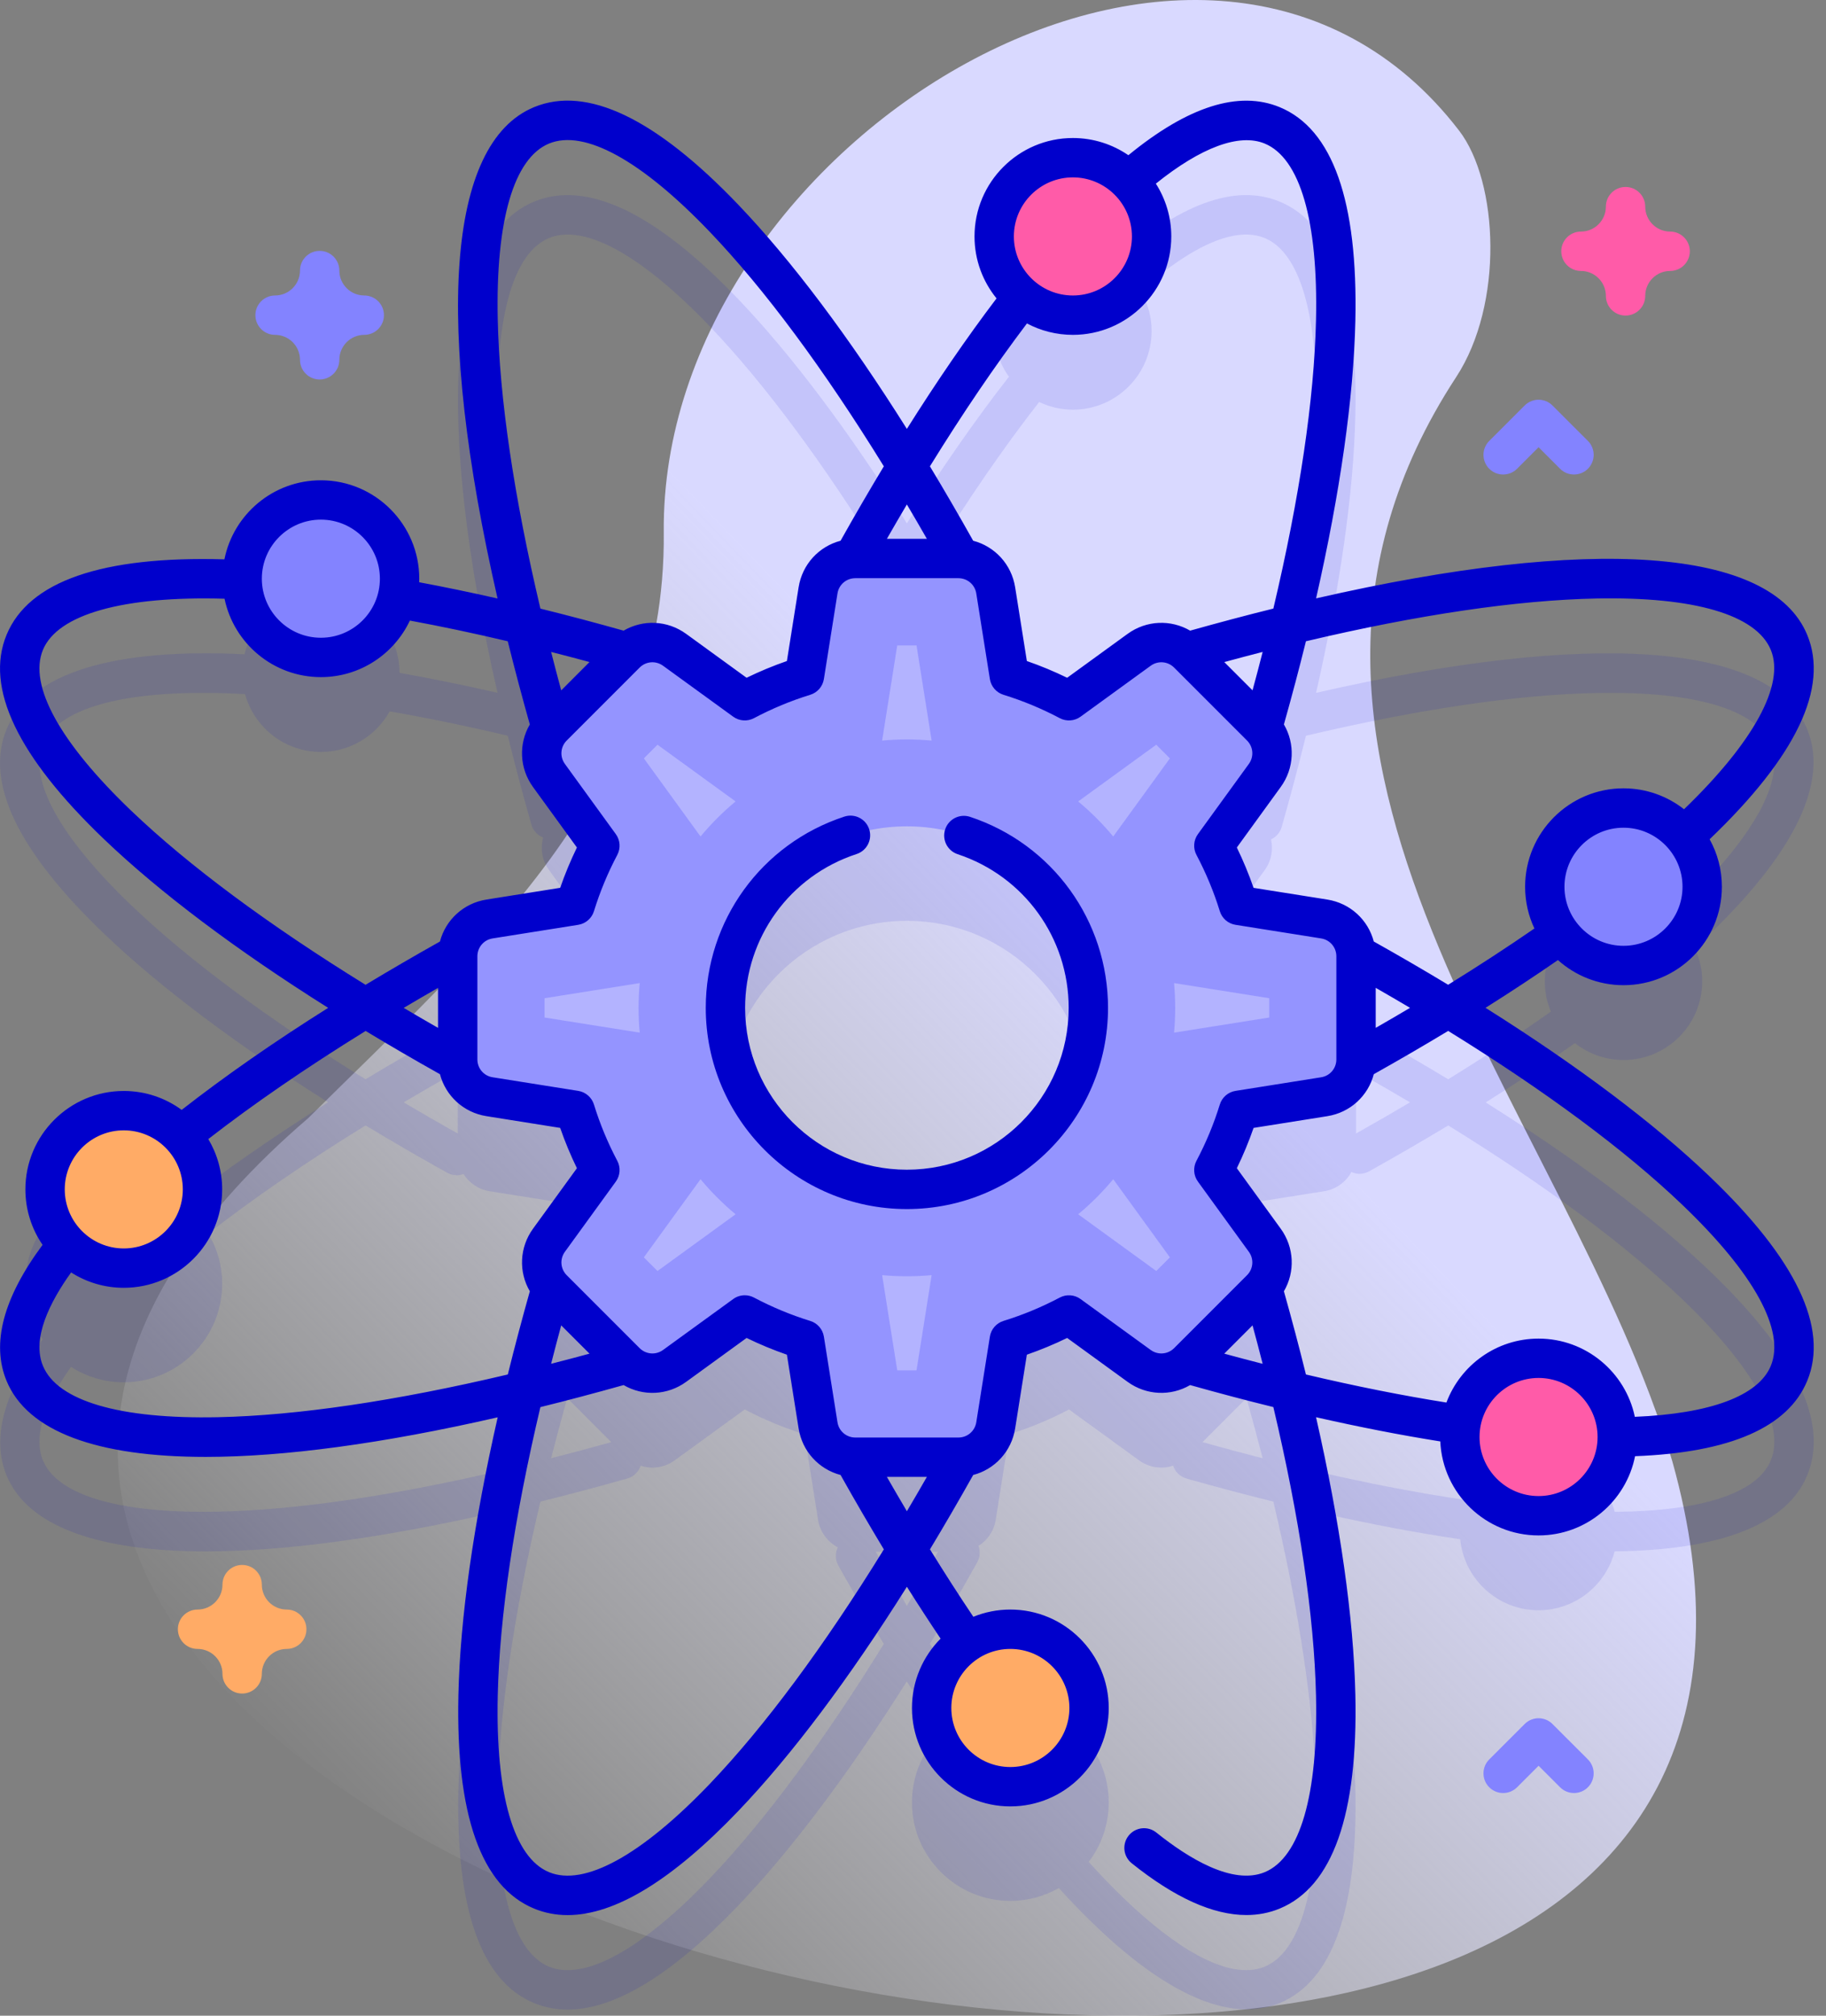
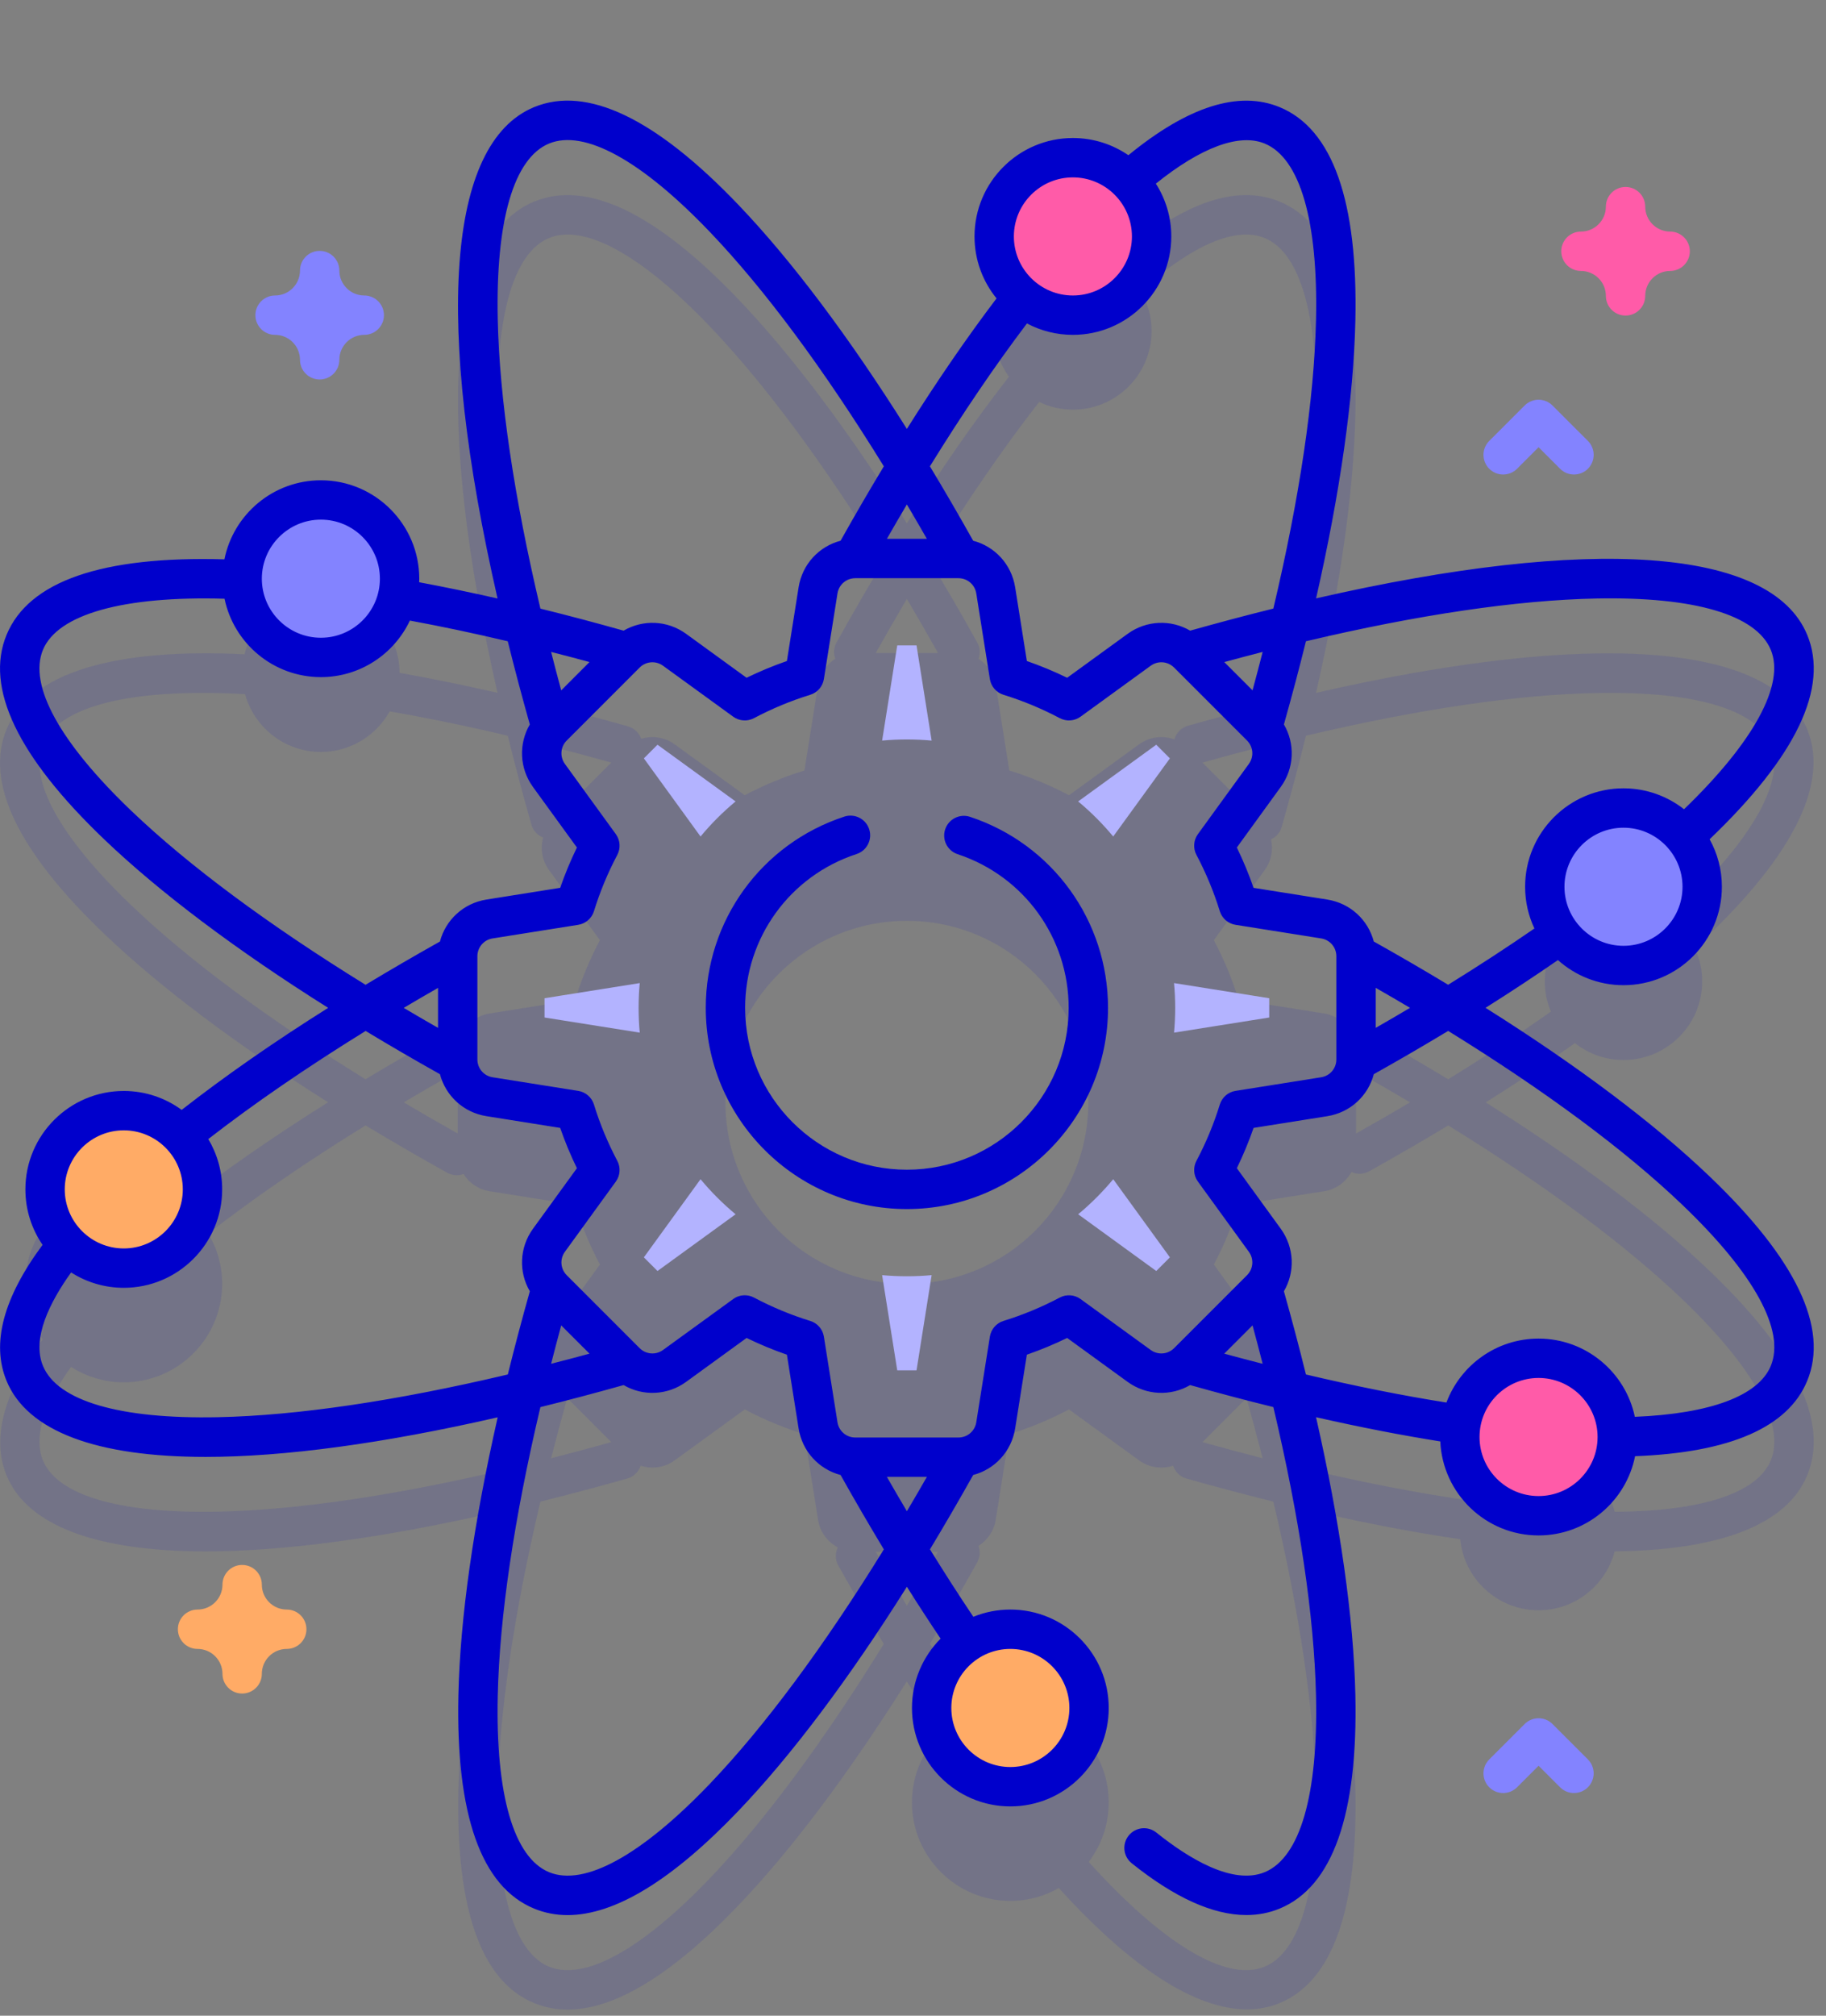
<svg xmlns="http://www.w3.org/2000/svg" width="87" height="96" viewBox="0 0 87 96" fill="none">
  <rect x="0" y="0" width="87" height="96" fill="#808080" stroke="none" />
-   <path d="M79.676 69.59C74.738 52.92 57.508 36.108 69.381 17.956C71.653 14.483 71.405 8.673 69.517 6.218C57.65 -9.212 31.44 6.698 31.625 25.36C31.748 37.63 22.677 45.312 14.682 53.255C-27.847 89.751 93.69 119.545 79.676 69.59Z" fill="url(#paint0_linear)" />
  <path opacity="0.1" d="M81.45 60.524C78.796 57.986 75.167 55.261 70.786 52.503C72.306 51.549 73.726 50.607 75.038 49.68C75.675 50.181 76.478 50.483 77.352 50.483C79.423 50.483 81.102 48.804 81.102 46.733C81.102 46.166 80.972 45.631 80.748 45.15C85.273 41.014 87.206 37.394 86.103 34.732C84.385 30.584 75.795 30.002 62.704 32.998C63.852 27.951 64.493 23.456 64.575 19.785C64.704 14.073 63.493 10.648 60.976 9.605C58.848 8.723 56.175 9.707 53.013 12.529C52.457 12.201 51.81 12.011 51.118 12.011C49.047 12.011 47.368 13.689 47.368 15.761C47.368 16.575 47.63 17.327 48.072 17.942C46.484 19.972 44.852 22.316 43.208 24.927C40.449 20.544 37.723 16.914 35.184 14.258C31.235 10.128 27.958 8.563 25.44 9.605C21.289 11.324 20.708 19.908 23.704 32.996C22.077 32.624 20.52 32.306 19.037 32.045C19.028 29.981 17.353 28.311 15.288 28.311C13.527 28.311 12.054 29.526 11.651 31.161C5.42 30.853 1.426 32.045 0.313 34.732C-0.73 37.249 0.836 40.527 4.966 44.476C7.621 47.014 11.25 49.739 15.631 52.497C12.986 54.157 10.649 55.782 8.643 57.35C7.871 56.789 6.922 56.458 5.897 56.458C3.312 56.458 1.21 58.56 1.21 61.145C1.21 62.126 1.513 63.038 2.031 63.791C0.194 66.29 -0.422 68.493 0.313 70.268C1.312 72.679 4.629 73.885 9.802 73.885C13.531 73.885 18.228 73.256 23.712 72.001C22.564 77.048 21.923 81.543 21.84 85.215C21.712 90.927 22.923 94.352 25.44 95.395C25.944 95.603 26.478 95.708 27.043 95.708C29.297 95.707 32.026 94.045 35.184 90.742C37.722 88.087 40.446 84.458 43.204 80.078C43.742 80.934 44.276 81.759 44.805 82.55C43.968 83.397 43.45 84.561 43.45 85.843C43.45 88.428 45.553 90.531 48.138 90.531C48.978 90.531 49.766 90.308 50.449 89.919C53.867 93.689 56.938 95.698 59.411 95.698C59.963 95.698 60.486 95.598 60.975 95.395C63.493 94.352 64.704 90.925 64.575 85.209C64.492 81.538 63.851 77.045 62.704 72.001C65.157 72.562 67.451 72.997 69.573 73.307C69.758 75.205 71.358 76.689 73.304 76.689C75.049 76.689 76.51 75.496 76.93 73.883C81.92 73.834 85.125 72.629 86.103 70.267C87.146 67.751 85.58 64.473 81.45 60.524ZM76.053 33.005C80.726 32.912 83.68 33.78 84.371 35.45C85.065 37.126 83.579 39.839 80.186 43.091C79.978 43.29 79.762 43.491 79.542 43.693C78.925 43.248 78.17 42.983 77.352 42.983C75.28 42.983 73.602 44.662 73.602 46.733C73.602 47.246 73.705 47.734 73.891 48.179C72.388 49.241 70.753 50.319 68.999 51.402C67.754 50.65 66.457 49.897 65.109 49.147C64.861 49.009 64.579 48.999 64.332 49.089C64.064 48.662 63.621 48.352 63.092 48.268L59.014 47.62C58.708 46.629 58.311 45.678 57.834 44.776L60.261 41.433C60.575 41 60.669 40.468 60.558 39.977C60.796 39.866 60.988 39.658 61.066 39.385C61.488 37.902 61.873 36.453 62.221 35.041C67.556 33.779 72.274 33.081 76.053 33.005ZM64.609 51.016C65.49 51.511 66.348 52.005 67.183 52.5C66.348 52.995 65.49 53.49 64.609 53.984V51.016ZM59.389 66.584C59.662 67.556 59.918 68.512 60.159 69.451C59.219 69.21 58.264 68.954 57.292 68.682L59.389 66.584ZM59.389 38.416L57.292 36.319C58.264 36.046 59.219 35.789 60.159 35.549C59.918 36.489 59.662 37.444 59.389 38.416ZM49.511 19.145C49.998 19.377 50.542 19.511 51.118 19.511C53.189 19.511 54.868 17.832 54.868 15.761C54.868 15.064 54.675 14.414 54.344 13.855C56.826 11.659 58.888 10.769 60.258 11.337C61.94 12.034 62.807 15.019 62.701 19.743C62.616 23.51 61.92 28.193 60.669 33.484C59.352 33.811 57.995 34.171 56.597 34.565C56.272 34.657 56.038 34.911 55.952 35.215C55.404 35.014 54.774 35.086 54.275 35.447L50.932 37.874C50.03 37.397 49.079 37 48.088 36.695L47.44 32.616C47.356 32.087 47.047 31.644 46.619 31.376C46.709 31.129 46.699 30.847 46.561 30.6C45.811 29.252 45.058 27.954 44.306 26.709C46.07 23.854 47.818 21.313 49.511 19.145ZM43.207 61.145C38.434 61.145 34.563 57.275 34.563 52.501C34.563 47.725 38.434 43.855 43.207 43.855C47.983 43.855 51.854 47.725 51.854 52.501C51.854 57.275 47.983 61.145 43.207 61.145ZM44.692 73.901C44.198 74.781 43.703 75.64 43.208 76.475C42.714 75.64 42.219 74.781 41.724 73.901H44.692ZM41.724 31.099C42.219 30.219 42.714 29.36 43.208 28.525C43.703 29.36 44.198 30.219 44.693 31.099H41.724ZM23.715 19.707C23.614 15.004 24.481 12.032 26.158 11.337C27.84 10.641 30.564 12.138 33.829 15.554C36.433 18.278 39.253 22.082 42.11 26.709C41.358 27.954 40.606 29.252 39.855 30.599C39.717 30.847 39.707 31.129 39.797 31.376C39.37 31.644 39.06 32.087 38.976 32.616L38.328 36.695C37.337 37 36.386 37.397 35.484 37.874L32.141 35.447C31.668 35.104 31.077 35.023 30.549 35.187C30.452 34.909 30.226 34.681 29.921 34.594C28.488 34.188 27.097 33.819 25.748 33.484C24.493 28.175 23.796 23.479 23.715 19.707ZM27.027 66.584L29.125 68.682C28.153 68.954 27.197 69.21 26.258 69.451C26.498 68.512 26.754 67.556 27.027 66.584ZM27.027 38.416C26.754 37.444 26.498 36.489 26.258 35.55C27.197 35.79 28.153 36.046 29.124 36.319L27.027 38.416ZM6.262 43.121C2.846 39.855 1.349 37.131 2.045 35.45C2.739 33.776 5.706 32.907 10.396 33.006C10.81 33.015 11.24 33.034 11.676 33.057C12.113 34.644 13.562 35.811 15.288 35.811C16.699 35.811 17.926 35.031 18.566 33.88C20.347 34.188 22.227 34.575 24.192 35.04C24.531 36.408 24.907 37.82 25.319 39.275C25.402 39.568 25.617 39.786 25.88 39.889C25.736 40.404 25.822 40.974 26.155 41.433L28.582 44.777C28.105 45.678 27.708 46.629 27.402 47.62L23.324 48.268C22.71 48.365 22.211 48.767 21.968 49.303C21.691 49.144 21.342 49.127 21.043 49.294C19.781 50.001 18.572 50.703 17.415 51.401C12.789 48.544 8.986 45.725 6.262 43.121ZM19.234 52.5C20.069 52.006 20.927 51.511 21.808 51.016V53.984C20.927 53.49 20.069 52.995 19.234 52.5ZM10.386 71.994C5.7 72.09 2.738 71.223 2.045 69.55C1.594 68.46 2.066 66.931 3.385 65.099C4.112 65.563 4.973 65.833 5.898 65.833C8.482 65.833 10.585 63.73 10.585 61.145C10.585 60.27 10.343 59.45 9.924 58.748C12.076 57.073 14.593 55.343 17.418 53.599C18.663 54.35 19.96 55.103 21.308 55.853C21.452 55.934 21.609 55.972 21.763 55.972C21.874 55.972 21.983 55.951 22.085 55.913C22.354 56.339 22.797 56.649 23.325 56.732L27.403 57.38C27.709 58.371 28.105 59.322 28.583 60.224L26.156 63.567C25.841 64.001 25.747 64.533 25.859 65.025C25.621 65.136 25.429 65.342 25.351 65.615C24.929 67.098 24.544 68.547 24.196 69.959C18.871 71.218 14.162 71.916 10.386 71.994ZM33.829 89.447C30.564 92.862 27.841 94.359 26.158 93.663C24.477 92.966 23.609 89.981 23.715 85.257C23.8 81.49 24.496 76.807 25.748 71.515C27.087 71.183 28.466 70.818 29.888 70.416C30.2 70.327 30.43 70.092 30.524 69.805C31.058 69.98 31.66 69.902 32.141 69.553L35.485 67.126C36.386 67.603 37.337 68 38.328 68.305L38.976 72.384C39.068 72.961 39.428 73.436 39.917 73.693C39.789 73.959 39.787 74.279 39.941 74.556C40.668 75.857 41.391 77.103 42.108 78.294C39.252 82.92 36.433 86.723 33.829 89.447ZM62.701 85.252C62.808 89.979 61.94 92.966 60.258 93.663C58.583 94.356 55.873 92.873 52.625 89.486C52.376 89.226 52.124 88.955 51.871 88.675C52.469 87.888 52.826 86.907 52.826 85.844C52.826 83.259 50.723 81.156 48.138 81.156C47.514 81.156 46.918 81.28 46.372 81.503C45.688 80.483 44.998 79.411 44.306 78.291C45.058 77.046 45.811 75.748 46.562 74.401C46.7 74.153 46.709 73.871 46.62 73.624C47.047 73.356 47.357 72.913 47.441 72.384L48.089 68.305C49.079 68 50.03 67.603 50.932 67.126L54.276 69.553C54.756 69.902 55.359 69.98 55.892 69.805C55.987 70.092 56.217 70.327 56.528 70.416C57.951 70.818 59.33 71.183 60.669 71.515C61.92 76.805 62.615 81.485 62.701 85.252ZM84.371 69.55C83.724 71.113 81.097 71.973 76.932 72.001C76.514 70.385 75.051 69.189 73.305 69.189C71.766 69.189 70.445 70.117 69.867 71.443C67.508 71.101 64.945 70.603 62.221 69.959C61.871 68.542 61.485 67.087 61.061 65.598C60.984 65.328 60.795 65.123 60.56 65.011C60.668 64.523 60.573 63.997 60.261 63.567L57.834 60.224C58.312 59.322 58.709 58.371 59.014 57.38L63.093 56.732C63.659 56.642 64.127 56.293 64.387 55.818C64.509 55.873 64.641 55.904 64.776 55.904C64.931 55.904 65.088 55.865 65.232 55.785C66.545 55.052 67.801 54.323 69.002 53.6C73.629 56.456 77.431 59.275 80.155 61.879C83.57 65.145 85.067 67.869 84.371 69.55Z" fill="#0000CC" />
-   <path d="M63.093 43.768L59.014 43.12C58.709 42.129 58.312 41.178 57.835 40.276L60.262 36.933C60.781 36.217 60.703 35.229 60.078 34.604L56.605 31.131C55.979 30.506 54.992 30.428 54.276 30.947L50.933 33.374C50.031 32.897 49.08 32.5 48.089 32.195L47.441 28.116C47.303 27.243 46.549 26.599 45.665 26.599H40.753C39.869 26.599 39.115 27.243 38.977 28.116L38.329 32.195C37.338 32.5 36.387 32.897 35.485 33.374L32.142 30.948C31.426 30.428 30.439 30.506 29.813 31.131L26.34 34.604C25.715 35.23 25.637 36.217 26.157 36.933L28.584 40.277C28.107 41.178 27.71 42.129 27.404 43.12L23.325 43.768C22.452 43.907 21.809 44.66 21.809 45.544V50.456C21.809 51.34 22.452 52.094 23.325 52.233L27.404 52.88C27.709 53.871 28.106 54.822 28.583 55.724L26.156 59.068C25.637 59.783 25.715 60.771 26.34 61.396L29.813 64.869C30.439 65.495 31.426 65.572 32.142 65.053L35.485 62.626C36.387 63.103 37.338 63.5 38.329 63.805L38.977 67.884C39.115 68.757 39.869 69.401 40.753 69.401H45.665C46.549 69.401 47.303 68.757 47.441 67.884L48.089 63.805C49.08 63.5 50.031 63.103 50.932 62.626L54.276 65.053C54.992 65.572 55.98 65.494 56.605 64.869L60.078 61.396C60.703 60.77 60.781 59.783 60.262 59.068L57.835 55.724C58.312 54.822 58.709 53.871 59.015 52.88L63.093 52.233C63.967 52.094 64.61 51.34 64.61 50.456V45.544C64.609 44.66 63.966 43.906 63.093 43.768ZM51.854 48.001C51.854 52.775 47.983 56.645 43.208 56.645C38.434 56.645 34.563 52.775 34.563 48.001C34.563 43.225 38.434 39.355 43.208 39.355C47.984 39.355 51.854 43.225 51.854 48.001Z" fill="#9494FF" />
  <path d="M42.749 65.263L42.029 60.729C42.417 60.765 42.81 60.783 43.208 60.783C43.606 60.783 44 60.765 44.388 60.729L43.668 65.263H42.749V65.263ZM51.37 57.831C51.976 57.327 52.535 56.767 53.04 56.161L55.74 59.882L55.09 60.532L51.37 57.831ZM30.677 59.882L33.377 56.161C33.881 56.768 34.441 57.327 35.047 57.831L31.327 60.532L30.677 59.882ZM25.945 48.46V47.541L30.48 46.82C30.444 47.209 30.426 47.603 30.426 48.001C30.426 48.399 30.444 48.792 30.48 49.18L25.945 48.46ZM55.938 49.18C55.973 48.791 55.992 48.398 55.992 48.001C55.992 47.603 55.973 47.209 55.937 46.82L60.472 47.541V48.46L55.938 49.18ZM53.039 39.839C52.535 39.233 51.976 38.673 51.369 38.169L55.09 35.468L55.74 36.118L53.039 39.839ZM30.677 36.118L31.326 35.468L35.047 38.169C34.441 38.673 33.881 39.232 33.377 39.839L30.677 36.118ZM44.388 35.271C44 35.235 43.606 35.217 43.208 35.217C42.81 35.217 42.417 35.235 42.029 35.271L42.749 30.737H43.668L44.388 35.271Z" fill="#B3B3FF" />
  <path d="M51.118 15.011C53.189 15.011 54.868 13.332 54.868 11.261C54.868 9.189 53.189 7.511 51.118 7.511C49.047 7.511 47.368 9.189 47.368 11.261C47.368 13.332 49.047 15.011 51.118 15.011Z" fill="#FF5BA8" />
  <path d="M73.305 72.189C75.376 72.189 77.055 70.51 77.055 68.439C77.055 66.368 75.376 64.689 73.305 64.689C71.234 64.689 69.555 66.368 69.555 68.439C69.555 70.51 71.234 72.189 73.305 72.189Z" fill="#FF5BA8" />
  <path d="M48.139 85.093C50.21 85.093 51.889 83.415 51.889 81.343C51.889 79.272 50.21 77.593 48.139 77.593C46.068 77.593 44.389 79.272 44.389 81.343C44.389 83.415 46.068 85.093 48.139 85.093Z" fill="#FFAB66" />
  <path d="M5.896 60.395C7.968 60.395 9.646 58.716 9.646 56.645C9.646 54.574 7.968 52.895 5.896 52.895C3.825 52.895 2.146 54.574 2.146 56.645C2.146 58.716 3.825 60.395 5.896 60.395Z" fill="#FFAB66" />
  <path d="M15.287 31.311C17.358 31.311 19.037 29.632 19.037 27.561C19.037 25.49 17.358 23.811 15.287 23.811C13.216 23.811 11.537 25.49 11.537 27.561C11.537 29.632 13.216 31.311 15.287 31.311Z" fill="#8383FF" />
  <path d="M77.351 45.983C79.422 45.983 81.101 44.304 81.101 42.233C81.101 40.162 79.422 38.483 77.351 38.483C75.279 38.483 73.601 40.162 73.601 42.233C73.601 44.304 75.279 45.983 77.351 45.983Z" fill="#8383FF" />
  <path d="M81.45 56.024C78.794 53.484 75.163 50.758 70.778 47.998C71.984 47.239 73.135 46.48 74.228 45.724C75.058 46.467 76.153 46.92 77.352 46.92C79.936 46.92 82.039 44.817 82.039 42.233C82.039 41.412 81.827 40.641 81.455 39.97C85.582 36.024 87.147 32.75 86.103 30.232C84.385 26.083 75.796 25.501 62.705 28.498C63.852 23.451 64.493 18.957 64.576 15.285C64.704 9.573 63.493 6.148 60.976 5.106C59.025 4.297 56.599 5.067 53.762 7.392C53.009 6.876 52.098 6.573 51.118 6.573C48.534 6.573 46.431 8.676 46.431 11.261C46.431 12.378 46.824 13.405 47.48 14.211C46.071 16.068 44.644 18.147 43.208 20.427C40.449 16.044 37.723 12.414 35.184 9.758C31.236 5.628 27.957 4.063 25.441 5.105C21.289 6.825 20.708 15.412 23.706 28.504C22.426 28.214 21.18 27.955 19.971 27.73C19.973 27.674 19.976 27.618 19.976 27.561C19.976 24.977 17.873 22.874 15.288 22.874C13.019 22.874 11.122 24.494 10.692 26.639C4.862 26.474 1.37 27.681 0.314 30.232C-0.729 32.749 0.836 36.028 4.966 39.976C7.622 42.515 11.252 45.241 15.635 48C13.033 49.637 10.7 51.262 8.656 52.859C7.882 52.293 6.928 51.958 5.898 51.958C3.313 51.958 1.21 54.061 1.21 56.645C1.21 57.624 1.512 58.534 2.028 59.287C0.155 61.812 -0.423 63.991 0.314 65.768C1.312 68.179 4.629 69.386 9.803 69.386C13.532 69.385 18.229 68.756 23.712 67.501C22.565 72.549 21.923 77.043 21.841 80.715C21.712 86.427 22.924 89.853 25.441 90.895C25.945 91.104 26.479 91.208 27.043 91.208C29.297 91.208 32.027 89.545 35.184 86.242C37.723 83.586 40.45 79.955 43.209 75.571C43.745 76.423 44.281 77.246 44.815 78.041C43.972 78.889 43.451 80.056 43.451 81.344C43.451 83.928 45.553 86.031 48.138 86.031C50.723 86.031 52.826 83.928 52.826 81.344C52.826 78.759 50.723 76.656 48.138 76.656C47.515 76.656 46.919 76.779 46.375 77.001C45.688 75.979 44.998 74.906 44.308 73.789C44.994 72.652 45.682 71.47 46.368 70.247C47.396 69.977 48.192 69.128 48.367 68.031L48.925 64.518C49.578 64.291 50.221 64.025 50.845 63.721L53.725 65.812C54.623 66.463 55.787 66.501 56.704 65.965C58.055 66.345 59.378 66.695 60.669 67.013C61.92 72.303 62.616 76.985 62.701 80.752C62.808 85.479 61.941 88.466 60.259 89.163C58.724 89.798 56.603 88.487 55.094 87.276C54.69 86.952 54.1 87.016 53.776 87.42C53.452 87.824 53.516 88.414 53.92 88.738C55.967 90.38 57.796 91.205 59.384 91.205C59.945 91.205 60.477 91.102 60.976 90.895C63.494 89.852 64.705 86.425 64.576 80.709C64.493 77.037 63.851 72.543 62.703 67.496C64.769 67.965 66.747 68.351 68.623 68.649C68.733 71.136 70.791 73.126 73.305 73.126C75.577 73.126 77.476 71.501 77.903 69.352C82.431 69.18 85.189 67.975 86.103 65.768C87.145 63.251 85.58 59.972 81.45 56.024ZM50.951 81.344C50.951 82.894 49.689 84.156 48.138 84.156C46.587 84.156 45.326 82.894 45.326 81.344C45.326 79.793 46.587 78.531 48.138 78.531C49.689 78.531 50.951 79.793 50.951 81.344ZM77.352 45.045C75.801 45.045 74.539 43.783 74.539 42.233C74.539 40.682 75.801 39.42 77.352 39.42C78.902 39.42 80.164 40.682 80.164 42.233C80.164 43.783 78.903 45.045 77.352 45.045ZM76.053 28.505C80.725 28.41 83.679 29.28 84.37 30.95C85.055 32.601 83.552 35.345 80.236 38.541C79.44 37.918 78.439 37.545 77.351 37.545C74.767 37.545 72.664 39.648 72.664 42.233C72.664 42.943 72.823 43.616 73.107 44.22C71.818 45.109 70.446 46.004 68.997 46.9C67.86 46.213 66.677 45.526 65.454 44.84C65.184 43.812 64.335 43.016 63.239 42.842L59.726 42.284C59.5 41.63 59.233 40.988 58.929 40.363L61.019 37.483C61.672 36.584 61.709 35.42 61.172 34.502C61.552 33.153 61.903 31.83 62.221 30.541C67.556 29.279 72.273 28.581 76.053 28.505ZM65.546 47.047C66.101 47.364 66.646 47.681 67.181 47.999C66.645 48.317 66.101 48.635 65.546 48.952V47.047ZM59.677 32.878L58.331 31.532C58.947 31.364 59.556 31.203 60.159 31.049C60.005 31.653 59.845 32.261 59.677 32.878ZM51.118 8.448C52.669 8.448 53.931 9.71 53.931 11.261C53.931 12.811 52.669 14.073 51.118 14.073C49.567 14.073 48.306 12.811 48.306 11.261C48.306 9.71 49.567 8.448 51.118 8.448ZM48.929 15.404C49.583 15.751 50.328 15.948 51.118 15.948C53.703 15.948 55.806 13.845 55.806 11.261C55.806 10.336 55.535 9.473 55.071 8.746C57.224 7.015 59.049 6.337 60.259 6.838C61.94 7.534 62.807 10.519 62.701 15.243C62.617 19.01 61.921 23.693 60.669 28.984C59.386 29.302 58.065 29.653 56.705 30.035C55.787 29.499 54.623 29.536 53.725 30.188L50.845 32.279C50.22 31.975 49.578 31.708 48.925 31.482L48.367 27.969C48.192 26.872 47.396 26.023 46.367 25.753C45.681 24.53 44.993 23.347 44.306 22.209C45.863 19.689 47.408 17.413 48.929 15.404ZM44.161 25.662H42.256C42.573 25.107 42.891 24.561 43.208 24.026C43.526 24.561 43.844 25.107 44.161 25.662ZM23.715 15.207C23.614 10.504 24.481 7.532 26.158 6.837C27.84 6.141 30.564 7.638 33.829 11.054C36.433 13.778 39.253 17.581 42.11 22.209C41.424 23.346 40.736 24.528 40.049 25.753C39.021 26.023 38.224 26.872 38.05 27.969L37.492 31.482C36.838 31.708 36.196 31.975 35.571 32.279L32.691 30.188C31.793 29.536 30.629 29.499 29.712 30.035C28.364 29.656 27.041 29.305 25.748 28.986C24.493 23.677 23.796 18.98 23.715 15.207ZM26.739 32.879C26.571 32.261 26.412 31.653 26.258 31.049C26.861 31.203 27.471 31.363 28.087 31.53L26.739 32.879ZM15.288 24.748C16.839 24.748 18.1 26.01 18.1 27.561C18.1 29.112 16.839 30.373 15.288 30.373C13.737 30.373 12.475 29.112 12.475 27.561C12.475 26.01 13.737 24.748 15.288 24.748ZM6.262 38.621C2.846 35.356 1.349 32.631 2.046 30.949C2.75 29.251 5.885 28.376 10.698 28.515C11.14 30.644 13.03 32.248 15.288 32.248C17.16 32.248 18.778 31.145 19.529 29.555C21.026 29.832 22.582 30.16 24.192 30.541C24.511 31.823 24.861 33.144 25.243 34.503C24.707 35.421 24.744 36.585 25.396 37.483L27.487 40.363C27.183 40.988 26.917 41.63 26.69 42.283L23.177 42.842C22.08 43.016 21.231 43.813 20.961 44.841C19.735 45.529 18.553 46.217 17.417 46.902C12.789 44.044 8.986 41.225 6.262 38.621ZM19.235 48.001C19.771 47.683 20.317 47.365 20.87 47.049V48.953C20.316 48.636 19.77 48.319 19.235 48.001ZM5.897 53.833C7.448 53.833 8.71 55.094 8.71 56.645C8.71 58.196 7.448 59.458 5.897 59.458C4.347 59.458 3.085 58.196 3.085 56.645C3.085 55.094 4.347 53.833 5.897 53.833ZM10.385 67.495C5.704 67.592 2.739 66.723 2.046 65.05C1.506 63.748 2.369 62.022 3.388 60.601C4.114 61.064 4.975 61.333 5.897 61.333C8.482 61.333 10.585 59.23 10.585 56.645C10.585 55.77 10.343 54.95 9.924 54.249C12.071 52.58 14.606 50.84 17.42 49.1C18.557 49.787 19.739 50.474 20.962 51.16C21.232 52.188 22.081 52.984 23.177 53.158L26.69 53.717C26.916 54.37 27.183 55.013 27.487 55.637L25.396 58.517C24.744 59.416 24.707 60.58 25.244 61.498C24.864 62.848 24.514 64.17 24.195 65.46C18.87 66.719 14.162 67.417 10.385 67.495ZM26.739 63.122L28.087 64.469C27.47 64.637 26.861 64.797 26.258 64.951C26.412 64.348 26.571 63.739 26.739 63.122ZM33.829 84.946C30.564 88.362 27.839 89.859 26.158 89.163C24.477 88.466 23.609 85.481 23.715 80.757C23.8 76.99 24.496 72.307 25.747 67.015C27.03 66.697 28.352 66.347 29.712 65.965C30.629 66.501 31.793 66.464 32.691 65.812L35.571 63.721C36.196 64.025 36.838 64.292 37.492 64.518L38.05 68.031C38.224 69.128 39.021 69.977 40.049 70.247C40.733 71.467 41.422 72.648 42.111 73.79C39.253 78.418 36.433 82.222 33.829 84.946ZM42.256 70.338H44.161C43.844 70.893 43.526 71.438 43.209 71.973C42.891 71.436 42.573 70.892 42.256 70.338ZM54.826 64.294L51.482 61.867C51.193 61.657 50.809 61.63 50.493 61.797C49.635 62.251 48.733 62.625 47.812 62.909C47.471 63.015 47.219 63.305 47.163 63.658L46.515 67.737C46.448 68.158 46.09 68.463 45.664 68.463H40.752C40.326 68.463 39.968 68.158 39.902 67.737L39.254 63.658C39.198 63.306 38.946 63.015 38.604 62.91C37.683 62.626 36.781 62.251 35.923 61.797C35.785 61.724 35.635 61.688 35.485 61.688C35.291 61.688 35.097 61.748 34.934 61.867L31.59 64.294C31.246 64.544 30.776 64.507 30.475 64.206L27.002 60.733C26.701 60.432 26.664 59.963 26.914 59.618L29.341 56.274C29.551 55.985 29.578 55.601 29.411 55.285C28.957 54.427 28.582 53.525 28.299 52.604C28.193 52.262 27.903 52.01 27.55 51.954L23.471 51.306C23.05 51.24 22.745 50.882 22.745 50.456V45.544C22.745 45.118 23.05 44.76 23.471 44.693L27.55 44.045C27.903 43.989 28.193 43.737 28.299 43.396C28.583 42.475 28.957 41.573 29.411 40.715C29.578 40.399 29.551 40.015 29.341 39.726L26.914 36.382C26.664 36.037 26.701 35.568 27.002 35.267L30.475 31.794C30.776 31.493 31.245 31.456 31.59 31.706L34.934 34.133C35.223 34.343 35.607 34.37 35.923 34.203C36.781 33.749 37.683 33.374 38.604 33.09C38.946 32.985 39.198 32.694 39.254 32.341L39.902 28.263C39.968 27.842 40.326 27.537 40.752 27.537H45.664C46.09 27.537 46.448 27.842 46.515 28.263L47.163 32.342C47.219 32.694 47.471 32.985 47.812 33.09C48.733 33.374 49.635 33.749 50.493 34.203C50.81 34.37 51.193 34.343 51.483 34.133L54.826 31.706C55.171 31.456 55.64 31.493 55.941 31.794L59.414 35.267C59.715 35.568 59.752 36.037 59.502 36.382L57.075 39.726C56.865 40.015 56.838 40.399 57.005 40.715C57.459 41.573 57.834 42.475 58.118 43.396C58.223 43.738 58.514 43.99 58.867 44.045L62.945 44.693C63.366 44.76 63.671 45.118 63.671 45.544V50.456C63.671 50.882 63.366 51.24 62.945 51.306L58.867 51.954C58.514 52.01 58.223 52.262 58.118 52.604C57.834 53.525 57.46 54.427 57.005 55.285C56.838 55.601 56.865 55.985 57.075 56.274L59.502 59.618C59.752 59.962 59.715 60.432 59.414 60.733L55.941 64.206C55.64 64.507 55.171 64.544 54.826 64.294ZM58.33 64.469L59.677 63.122C59.845 63.739 60.005 64.348 60.159 64.952C59.556 64.798 58.946 64.637 58.33 64.469ZM73.305 71.251C71.754 71.251 70.492 69.99 70.492 68.439C70.492 66.888 71.754 65.626 73.305 65.626C74.855 65.626 76.116 66.887 76.117 68.437C76.117 68.44 76.116 68.442 76.116 68.445C76.116 68.447 76.117 68.448 76.117 68.449C76.111 69.995 74.852 71.251 73.305 71.251ZM84.37 65.051C83.779 66.478 81.491 67.329 77.892 67.477C77.447 65.352 75.56 63.752 73.305 63.752C71.297 63.752 69.582 65.02 68.915 66.797C66.81 66.463 64.573 66.016 62.221 65.46C61.903 64.171 61.552 62.848 61.172 61.498C61.709 60.581 61.672 59.416 61.02 58.517L58.929 55.637C59.233 55.013 59.5 54.37 59.727 53.717L63.239 53.159C64.337 52.984 65.186 52.187 65.455 51.158C66.676 50.474 67.859 49.786 68.998 49.098C73.626 51.956 77.43 54.776 80.154 57.38C83.57 60.645 85.067 63.369 84.37 65.051Z" fill="#0000CC" />
  <path d="M46.217 38.902C45.726 38.74 45.195 39.006 45.033 39.498C44.87 39.989 45.137 40.52 45.629 40.682C48.792 41.728 50.917 44.669 50.917 48.001C50.917 52.251 47.459 55.708 43.208 55.708C38.958 55.708 35.501 52.251 35.501 48.001C35.501 44.657 37.636 41.712 40.812 40.674C41.305 40.513 41.573 39.983 41.412 39.491C41.252 38.999 40.722 38.731 40.23 38.891C36.28 40.183 33.626 43.843 33.626 48.001C33.626 53.284 37.924 57.583 43.208 57.583C48.492 57.583 52.792 53.284 52.792 48.001C52.792 43.858 50.15 40.202 46.217 38.902Z" fill="#0000CC" />
  <path d="M11.537 80.656C11.019 80.656 10.6 80.236 10.6 79.719C10.6 79.064 10.067 78.531 9.412 78.531C8.894 78.531 8.475 78.111 8.475 77.594C8.475 77.076 8.894 76.656 9.412 76.656C10.067 76.656 10.6 76.123 10.6 75.469C10.6 74.951 11.019 74.531 11.537 74.531C12.055 74.531 12.475 74.951 12.475 75.469C12.475 76.123 13.007 76.656 13.662 76.656C14.18 76.656 14.6 77.076 14.6 77.594C14.6 78.111 14.18 78.531 13.662 78.531C13.007 78.531 12.475 79.064 12.475 79.719C12.475 80.236 12.055 80.656 11.537 80.656Z" fill="#FFAB66" />
  <path d="M77.449 15.029C76.931 15.029 76.512 14.609 76.512 14.092C76.512 13.437 75.979 12.904 75.324 12.904C74.806 12.904 74.387 12.484 74.387 11.967C74.387 11.449 74.806 11.029 75.324 11.029C75.979 11.029 76.512 10.496 76.512 9.842C76.512 9.324 76.931 8.904 77.449 8.904C77.967 8.904 78.387 9.324 78.387 9.842C78.387 10.496 78.919 11.029 79.574 11.029C80.092 11.029 80.512 11.449 80.512 11.967C80.512 12.484 80.092 12.904 79.574 12.904C78.919 12.904 78.387 13.437 78.387 14.092C78.387 14.609 77.967 15.029 77.449 15.029Z" fill="#FF5BA8" />
  <path d="M15.23 18.073C14.713 18.073 14.293 17.653 14.293 17.136C14.293 16.481 13.76 15.948 13.105 15.948C12.588 15.948 12.168 15.528 12.168 15.011C12.168 14.493 12.588 14.073 13.105 14.073C13.76 14.073 14.293 13.541 14.293 12.886C14.293 12.368 14.713 11.948 15.23 11.948C15.748 11.948 16.168 12.368 16.168 12.886C16.168 13.541 16.701 14.073 17.355 14.073C17.873 14.073 18.293 14.493 18.293 15.011C18.293 15.528 17.873 15.948 17.355 15.948C16.701 15.948 16.168 16.481 16.168 17.136C16.168 17.653 15.748 18.073 15.23 18.073Z" fill="#8383FF" />
  <path d="M74.993 22.599C74.753 22.599 74.513 22.508 74.33 22.325L73.306 21.3L72.281 22.325C71.915 22.691 71.321 22.691 70.955 22.325C70.589 21.959 70.589 21.365 70.955 20.999L72.643 19.312C73.009 18.946 73.603 18.946 73.968 19.312L75.656 20.999C76.022 21.365 76.022 21.959 75.656 22.325C75.473 22.508 75.233 22.599 74.993 22.599Z" fill="#8383FF" />
  <path d="M74.993 85.394C74.753 85.394 74.513 85.303 74.33 85.12L73.306 84.096L72.281 85.12C71.915 85.486 71.321 85.486 70.955 85.12C70.589 84.754 70.589 84.16 70.955 83.794L72.643 82.107C73.009 81.741 73.603 81.741 73.968 82.107L75.656 83.794C76.022 84.16 76.022 84.754 75.656 85.12C75.473 85.303 75.233 85.394 74.993 85.394Z" fill="#8383FF" />
  <defs>
    <linearGradient id="paint0_linear" x1="14.31" y1="85.389" x2="78.934" y2="23.087" gradientUnits="userSpaceOnUse">
      <stop stop-color="white" stop-opacity="0" />
      <stop offset="0.253" stop-color="#EEEEFF" stop-opacity="0.403" />
      <stop offset="0.629" stop-color="#D9D9FF" />
    </linearGradient>
  </defs>
</svg>